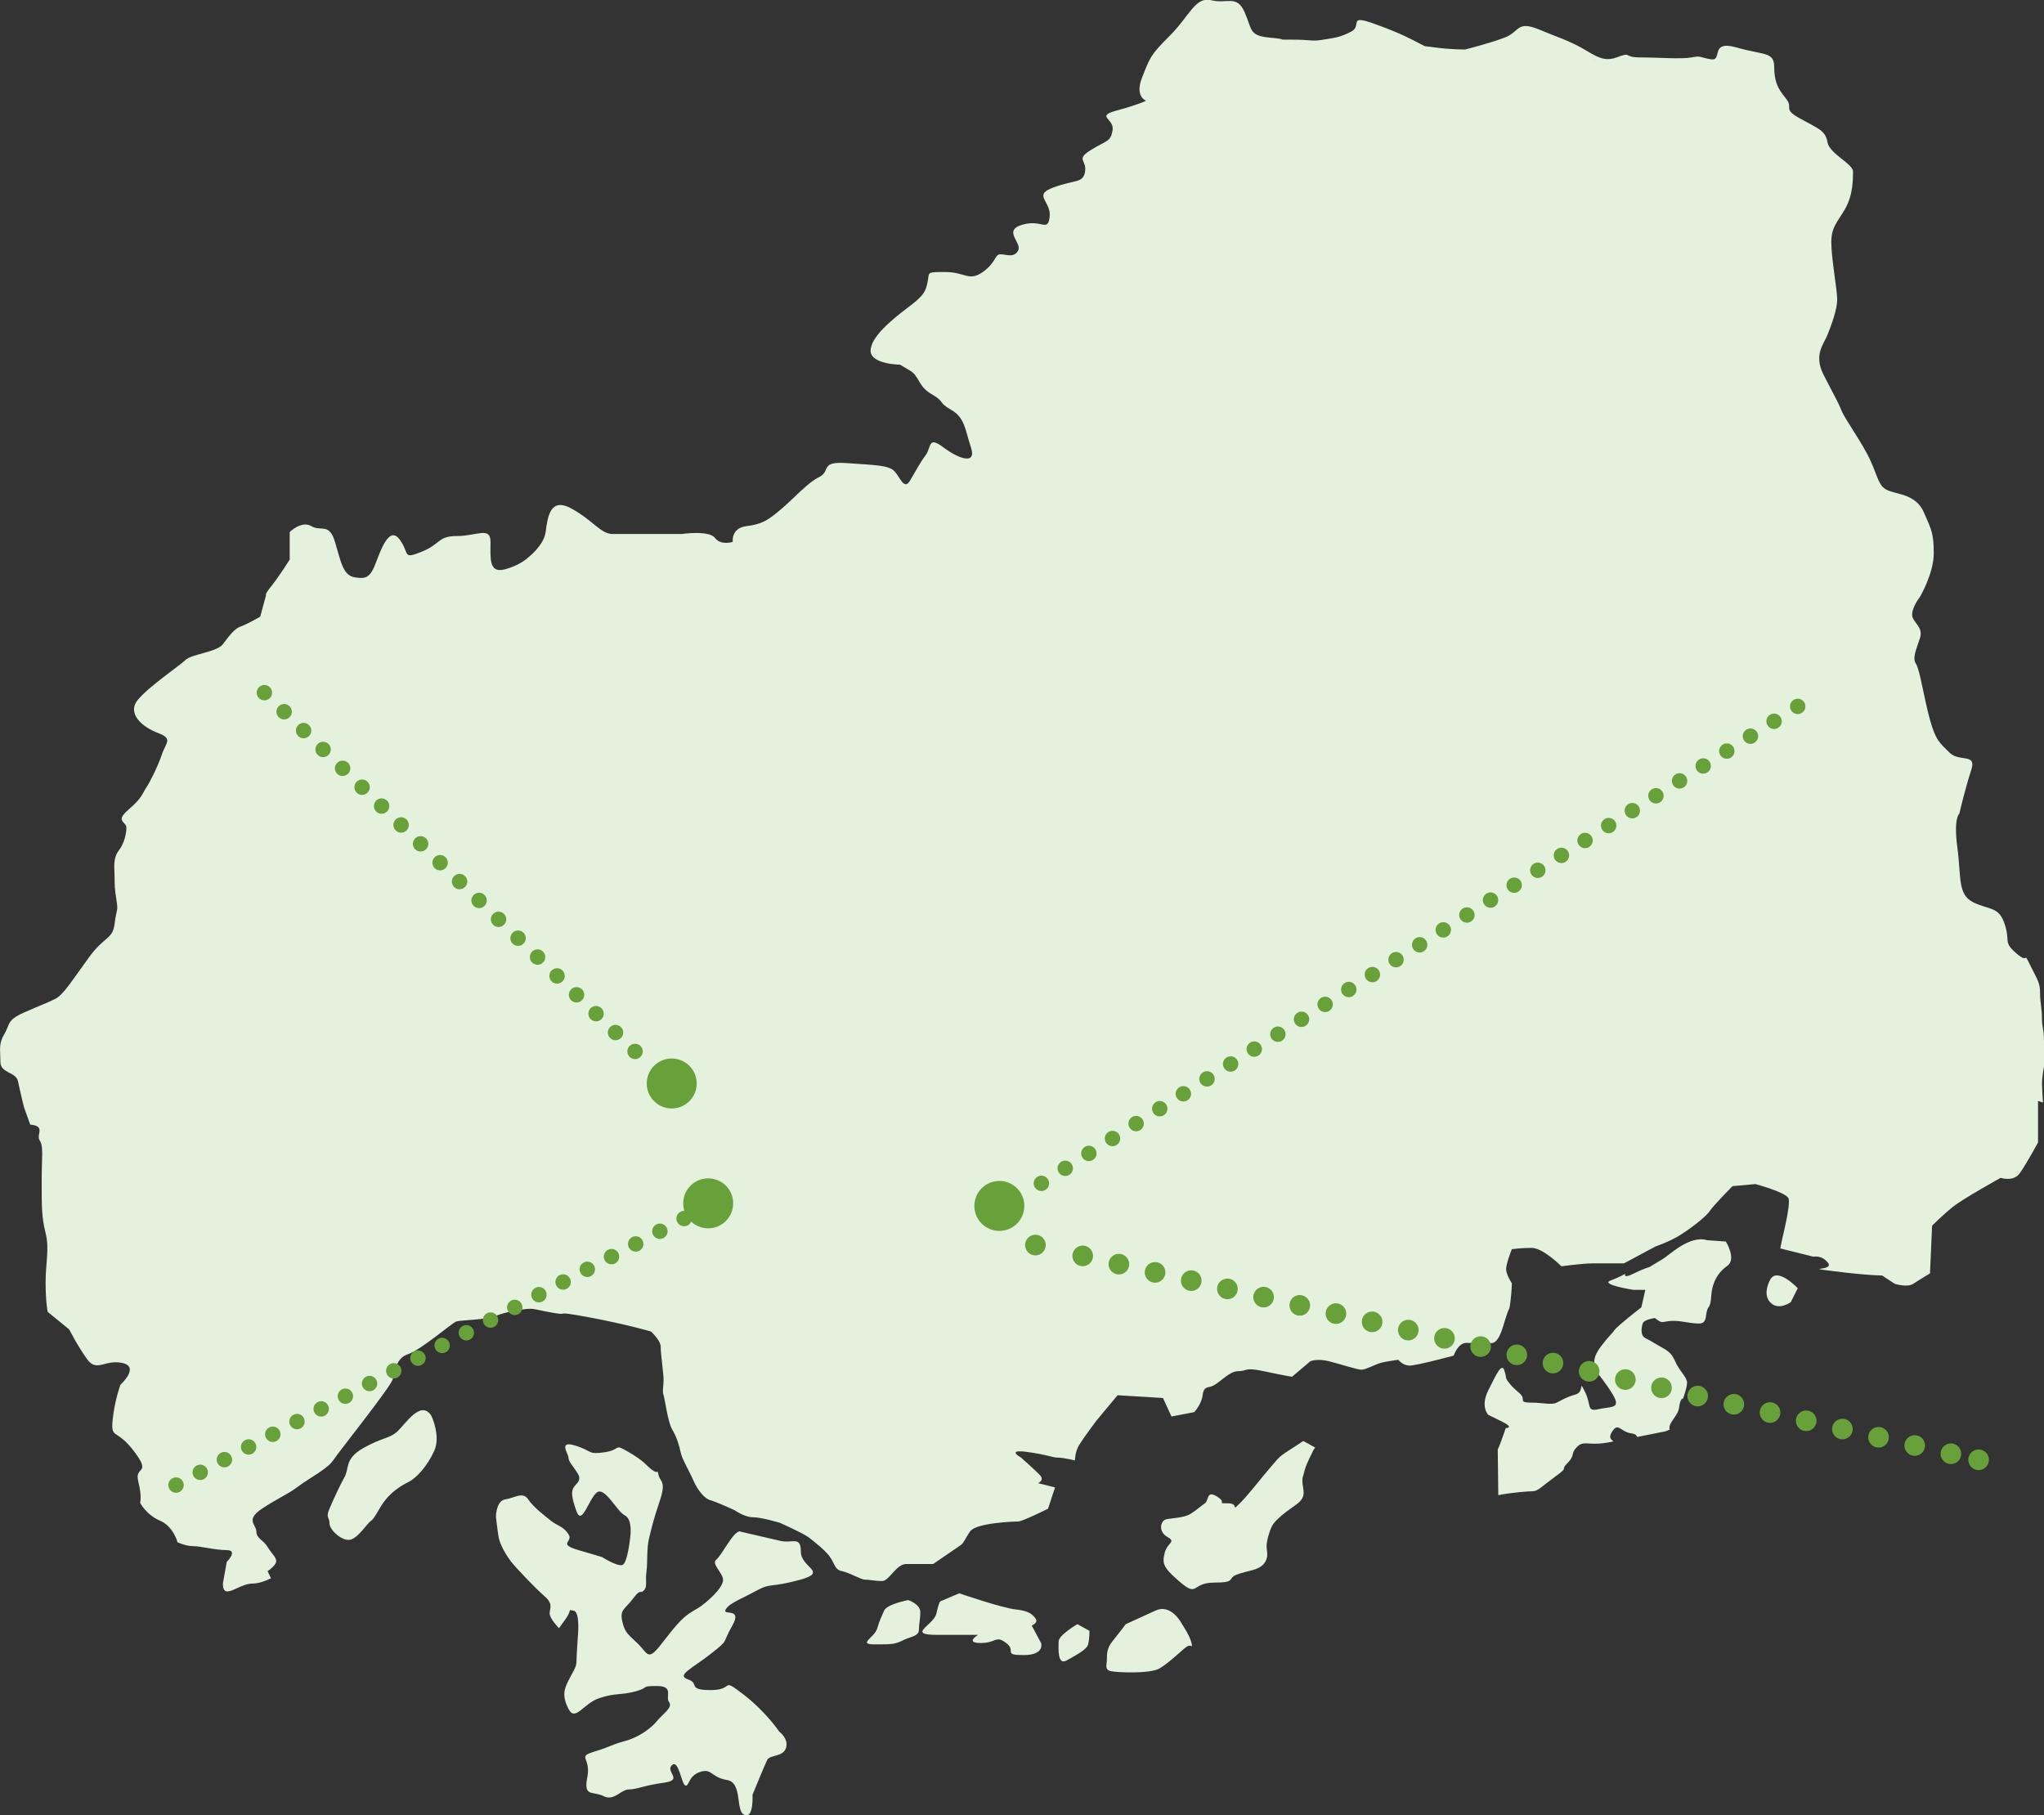
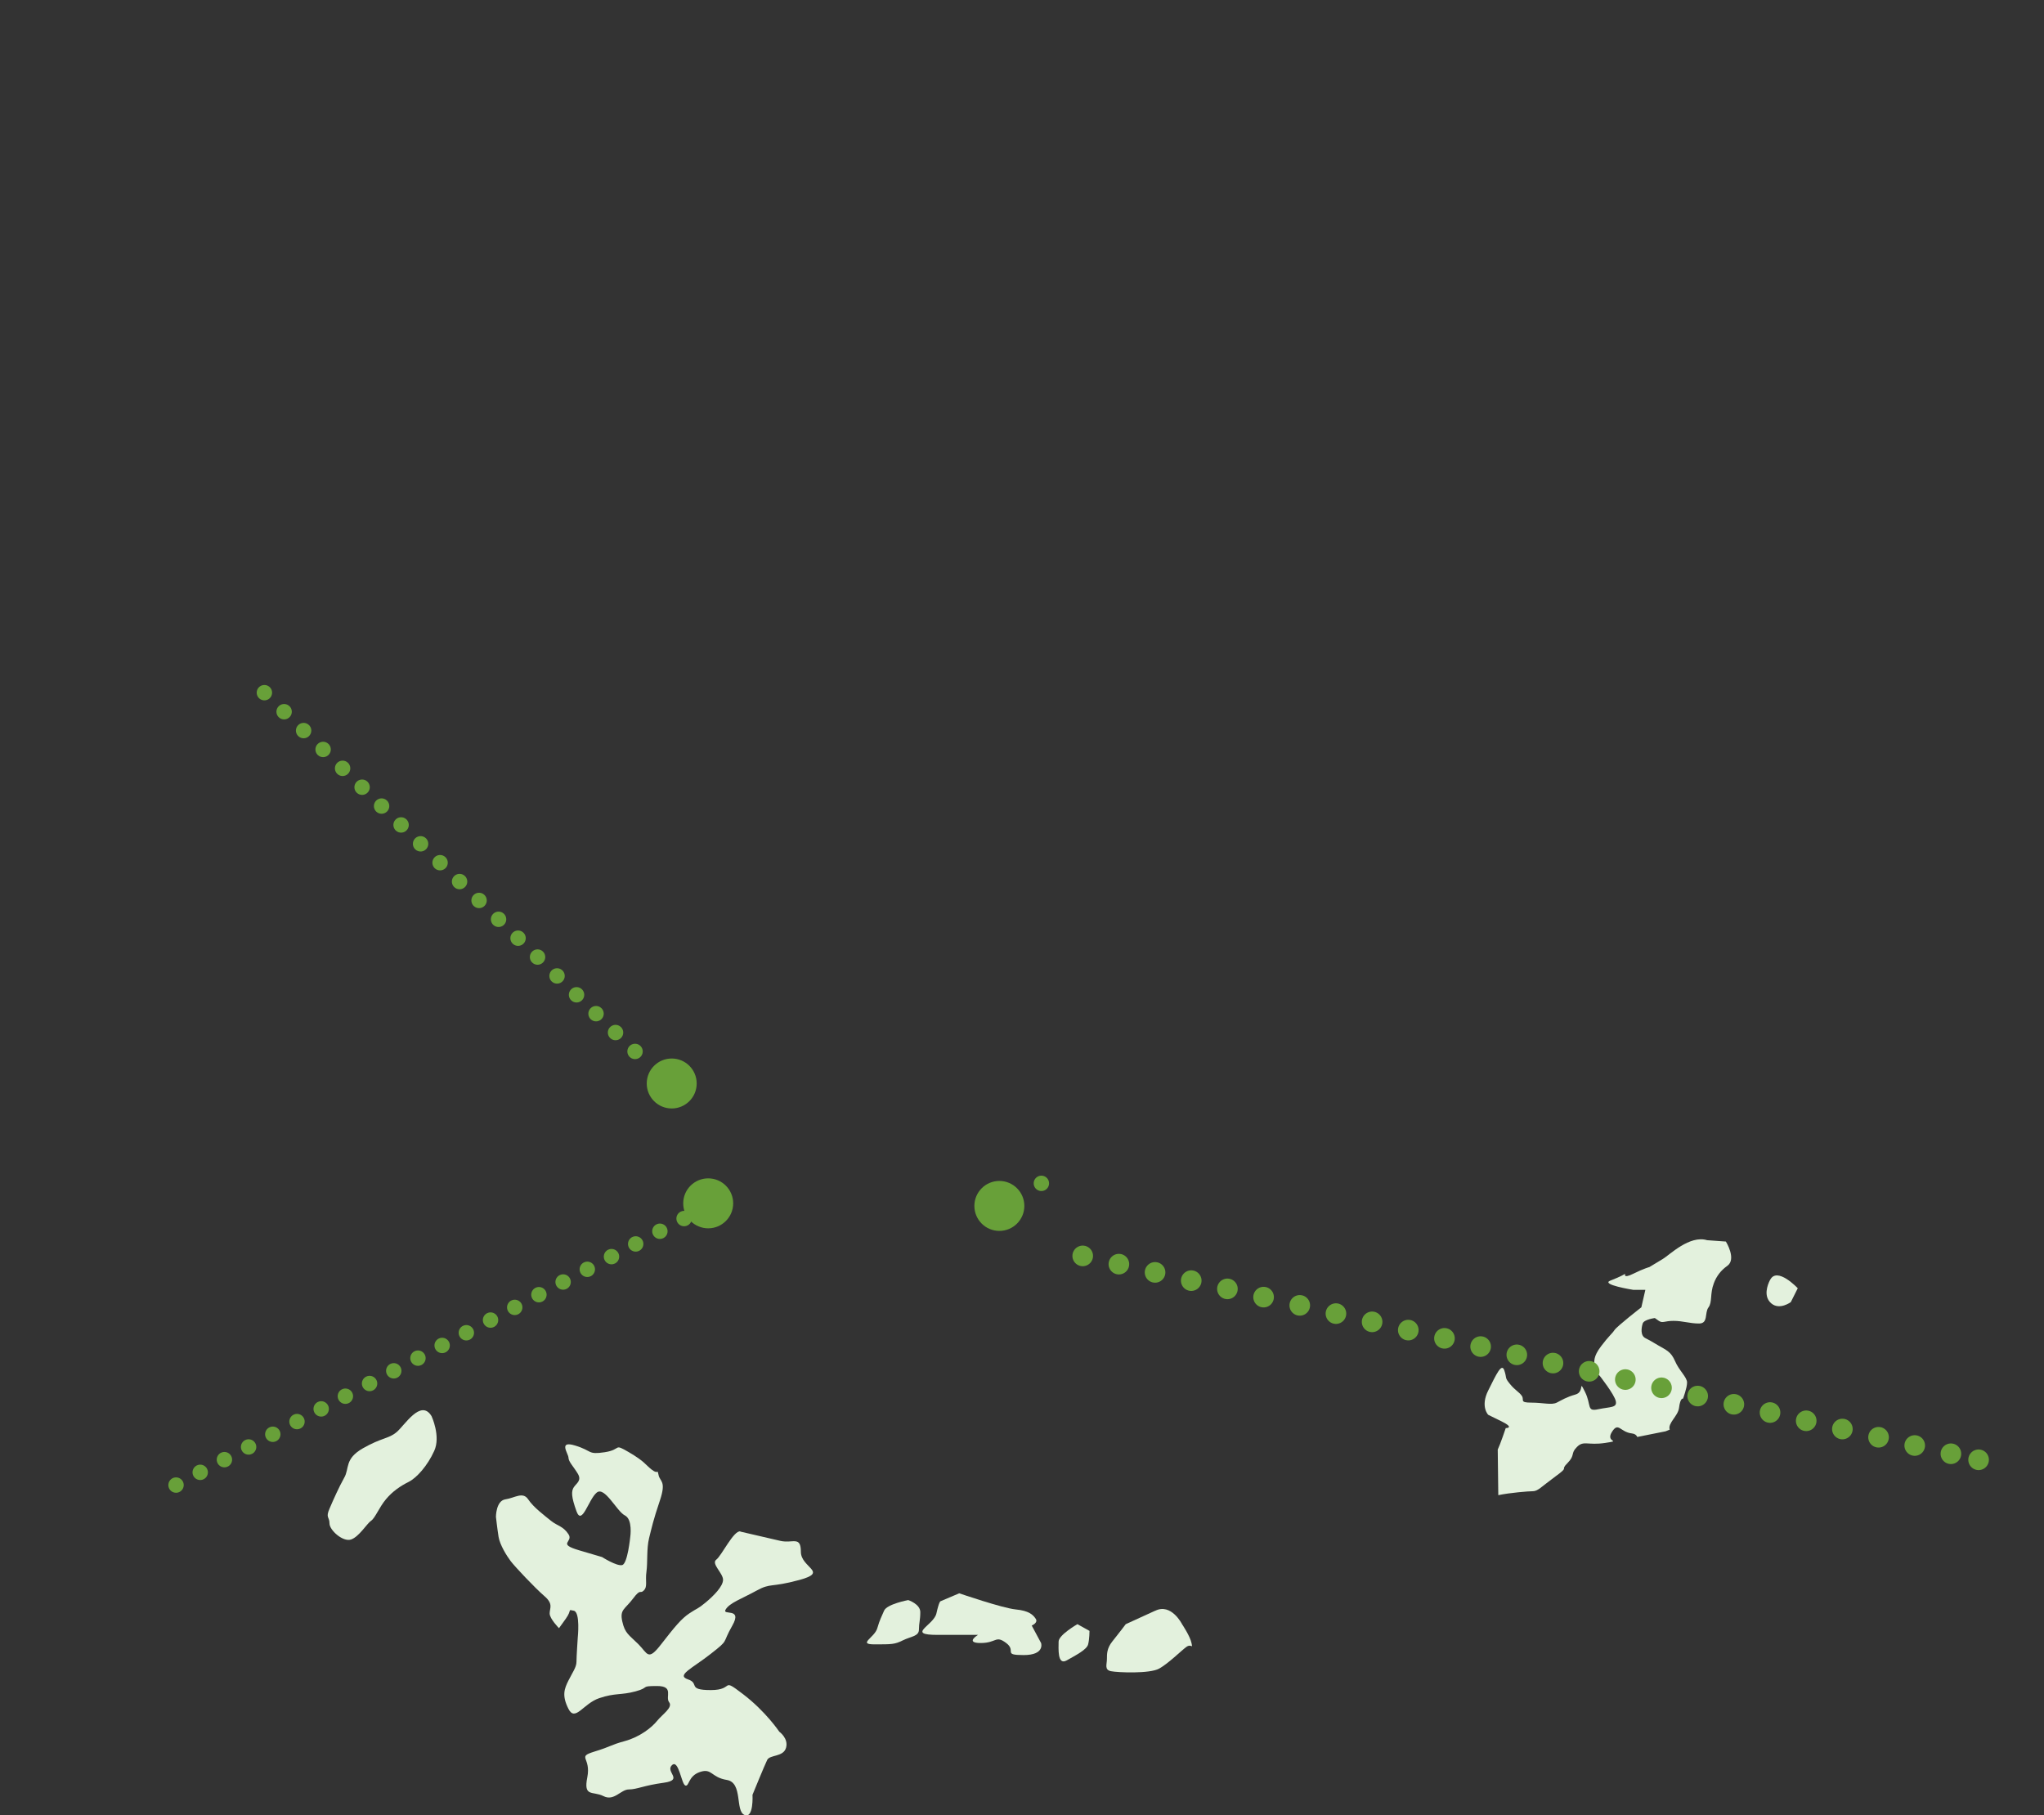
<svg xmlns="http://www.w3.org/2000/svg" id="_レイヤー_2" data-name=" レイヤー 2" viewBox="0 0 332.2 295.04">
  <rect x="0" y="0" width="332.2" height="295.04" fill="#333333" stroke="none" />
  <defs>
    <style>
      .cls-1 {
        stroke-dasharray: 0 0 0 0 0 0 0 4.54;
      }

      .cls-1, .cls-2, .cls-3, .cls-4, .cls-5, .cls-6 {
        fill: none;
        stroke: #68a039;
        stroke-linecap: round;
        stroke-linejoin: round;
      }

      .cls-1, .cls-2, .cls-4, .cls-6 {
        stroke-width: 2.5px;
      }

      .cls-7 {
        fill: #68a039;
      }

      .cls-3, .cls-5 {
        stroke-width: 3.35px;
      }

      .cls-4 {
        stroke-dasharray: 0 0 0 0 0 0 0 4.41;
      }

      .cls-8 {
        fill: #e3f1dd;
      }

      .cls-5 {
        stroke-dasharray: 0 0 0 6.03;
      }

      .cls-6 {
        stroke-dasharray: 0 0 0 0 0 0 0 4.44;
      }
    </style>
  </defs>
  <g id="_レイヤー_1-2" data-name=" レイヤー 1-2">
    <g>
      <g>
-         <path class="cls-8" d="m332.2,173.21v-3.84c0-2.24-.33-2.25-.33-3.84s-.31-2.56-.31-4.16-.32-1.92-1.6-4.49c-1.28-2.56,0,0-2.24-1.92-2.23-1.91-.95-1.92-1.92-4.79-.95-2.9-2.55-2.25-5.12-3.53-2.57-1.28-1.91-4.16-2.57-8.95-.63-4.81.33-5.44.33-5.44,0,0,.96-4.16,1.92-7.05.97-2.87-1.92-1.28-3.51-2.87-1.6-1.61-2.25-1.93-3.21-5.45-.97-3.53-1.61-8.01-2.24-8.97-.63-.95,0-2.24.63-4.17.64-1.91-1.26-2.55-1.26-3.84s1.26-2.87,1.26-2.87c0,0,2.25-3.84,2.25-7.05s-.33-3.82-1.61-6.72c-1.27-2.88-4.16-2.88-5.75-3.52-1.6-.64-1.6-1.92-2.89-4.8-1.28-2.89-4.16-6.72-4.79-8.33-.65-1.6-1.29-2.56-2.89-5.75-1.59-3.21,0-4.82.65-6.41.64-1.6,1.59-4.16,1.59-5.76s-.96-6.73-.96-9.28.96-3.22,2.24-5.45c1.29-2.24,1.29-4.8,1.29-6.08s-3.85-2.88-4.16-4.8c-.32-1.92-1.6-2.23-4.49-3.84-2.88-1.61-.96-1.61-2.24-3.21-1-1.24-1.6-2.15-1.82-3.7-.47-.14-.79-.26-.79-.26,0,0,.32.12.79.26-.06-.42-.1-.87-.1-1.4,0-2.57-1.6-1.92-6.08-3.21-4.48-1.28-2.24,2.24-4.17,1.92-1.91-.31-1.59-.63-3.2-.31-1.6.31-5.43,0-8.32,0s-1.27-.98-3.84,0c-1.44.53-2.47.22-3.57-.34-.02.86-.06,1.23-.06,1.23,0,0,.03-.37.06-1.23-.84-.43-1.71-1.02-2.83-1.59-2.55-1.26-2.24-.96-6.08-2.56-3.84-1.6-3.18.32-5.75,1.28-2.57.97-6.4,1.92-6.4,1.92,0,0-2.55,0-4.79-.32-2.23-.32-1.29,0-2.56-.63-1.28-.65-2.88-1.6-7.36-3.21-4.49-1.61-1.92.32-3.84,1.28-1.92.96-2.56.96-4.49,1.28-1.91.33-1.91,0-5.11,0s0,0-3.53-.32c-3.51-.32-2.87-1.28-4.16-4.16-1.27-2.88-2.87-1.28-5.43-1.93-2.57-.63-3.52,2.57-6.72,5.77-3.21,3.2-3.2,3.53-4.48,6.73-1.29,3.19.63,3.84.63,3.84,0,0-1.28.64-4.79,1.59-3.53.97-.33,1.29-.66,3.21-.32,1.92-.95,1.6-3.52,3.2-2.56,1.6-.64,1.59-.95,3.52-.32,1.92-1.61,1.28-5.12,2.56-3.51,1.28-.32,2.24-.64,4.8-.32,2.56-1.27.32-4.47,1.28-3.2.96,0,2.89-.64,4.16-.64,1.28-1.93.64-2.89.64s-.63,1.29-2.87,2.88c-2.25,1.6-2.89,0-6.07,0s-2.57,0-2.89,1.6c-.32,1.61-.64,2.24-3.19,4.16-2.57,1.93-6.08,4.81-6.08,7.03s4.79,2.27,4.79,2.27l1.6.95c1.6.96,1.28,2.56,3.53,3.84,2.24,1.28.95,1.28,3.19,2.56,2.23,1.28,2.24,3.2,3.2,6.09.96,2.88-1.93,1.91-4.48,0-2.56-1.93-1.92,0-2.89,1.28-.95,1.27-1.59,2.56-2.55,4.15-.96,1.61-1.6-.63-2.55-1.59-.96-.96-3.21-.96-7.68-1.28-4.48-.33-2.57,1.28-4.48,2.24-1.93.95-3.84,3.2-6.08,5.12-2.24,1.92-3.2,2.56-5.77,2.88-2.56.32-2.23,2.56-2.23,2.56,0,0-1.93.64-2.89-.64-.96-1.29-5.44-.64-5.44-.64h-11.2c-1.93,0-3.2-2.24-6.73-4.16-3.51-1.92-3.84,1.6-4.15,3.84-.32,2.24-2.87,4.16-2.87,4.16,0,0-1.29,1.28-3.84,1.92-2.56.65-2.25-1.92-2.25-4.48s-2.24-.95-5.43-.95-2.56,1.26-5.76,2.55c-3.19,1.29-1.92.32-3.53-1.92-1.59-2.24-2.87.96-3.84,3.52-.95,2.56-1.59,2.88-3.52,2.56-1.92-.32-2.23-2.56-3.2-5.76-.96-3.19-2.24-1.6-3.84-2.56-1.6-.95-3.52.96-3.52.96v4.48s-1.6,2.56-2.87,4.17c-1.29,1.59-.97,1.59-.97,1.59l-.95,3.52s-2.24,1.28-3.21,1.61c-.95.31-1.92,1.6-2.87,2.88-.97,1.27-5.13,1.59-6.08,2.56-.98.95-5.77,4.16-7.68,6.4-1.92,2.24.63,4.48,3.2,5.44,2.56.96,1.27,1.6.65,3.52-.65,1.92-1.93,4.49-2.57,5.44-.64.97-.64,1.61-2.87,3.53-2.24,1.92-.32,1.92-.32,2.88s-.32,2.57-1.29,3.82c-.95,1.29-.63,2.89-.63,4.17s0,1.92.31,3.84c.31,1.92,0,1.28-.31,3.84-.32,2.56-1.6,1.92-4.17,5.45-2.57,3.52-4.15,6.08-5.44,6.72-1.26.65-2.24.96-5.12,2.24-2.88,1.28-2.23,1.92-3.2,3.52-.96,1.6-.63,2.56-.63,4.48s2.55,1.6,2.87,3.2c.32,1.6.96,4.16.96,4.16l1.02,2.86c.09.01.16.02.26.02,2.25.33.65,1.6,1.29,2.57.64.95.31,2.56.31,6.7s0,5.77.64,8.33c.64,2.56,0,4.8,0,7.99s.33,4.81.33,4.81l3.51,2.87s1.29,2.57,2.89,4.81c1.59,2.23,2.88,0,5.75.64,2.89.63-.31,3.52-.31,3.52,0,0-.96,2.56-1.28,5.76-.32,3.2.64,1.28,3.52,5.12,2.88,3.84,0,2.24.64,4.8.64,2.57.31,3.52.31,3.52,0,0,.96,1.92,3.2,2.89,2.24.95,2.88,3.52,2.88,3.52,0,0,1.29.64,2.56.64s3.52.64,5.44.64,0,1.92,0,1.92l-.63,3.52c0,2.88,2.55,0,4.79,0,1.05,0,2.13-.42,3.03-.86l-.55-1.15s1.4-.94,1.4-1.62-.7-1.16-1.4-2.32c-.68-1.14-1.83-1.37-1.83-2.52s-1.85-1.84.92-3.7c2.76-1.83,4.15-2.29,5.99-3.69,1.85-1.37,4.61-2.77,5.55-4.13.92-1.4,9.22-11.77,9.68-13.15.45-1.38.47-3.47,2.54-4.15,2.07-.69,7.14-5.08,7.83-5.31.69-.24,4.85-.24,6.46-.92,1.61-.67,4.61-1.14,5.53-1.14s1.16.22,3.93.69c2.76.45-.7-.47,5.53.67,6.23,1.17,10.16,2.33,10.16,2.33,0,0,1.6,1.38,1.6,2.53s.47,4.37.47,5.31-.24,1.84,0,2.53c.23.7.69,4.38,1.39,5.54.69,1.14,1.14,2.55,1.37,3.68.23,1.17,1.39,3.01,2.08,4.62.69,1.6,1.85,2.99,2.77,3.22.91.23,3.92,1.61,3.92,1.61,0,0,1.61,1.15,2.99,1.15s4.39.91,4.39.91c0,0,3.69,1.64,4.61,2.32.92.69,2.99,2.3,3.68,3.46.7,1.15.7,1.86,1.85,2.09,1.15.21,2.99,1.36,3.68,1.36s1.63.23,2.78.23,2.31-2.77,3.91-2.77h4.39s3.68-2.52,4.37-2.99c.69-.47.69-.94,1.63-2.3.92-1.4,7.15-1.62,7.83-1.62s4.84-2.08,4.84-2.08l1.14-3.46-2.76-.69s1.16-.47.24-1.38c-.93-.93-3-2.77-3-2.77,0,0-2.52-1.39.93-.93,3.45.47,4.14.93,5.06.93s2.76.46,2.76.46c0,0,0-1.39.7-2.53.7-1.15,2.77-3.91,2.77-3.91l3.46-4.16,7.38.45,1.38,3,3.69-.7s.69-.69,1.14-1.83c.47-1.15,0-2.06,1.39-2.28,1.37-.25,3-2.55,4.6-2.55s.93-.69,4.16,0c3.23.69,4.61.91,4.61.91l2.99-2.53s1.15-.47,3,0c1.85.47,4.61,1.38,5.31,1.38s2.3-.91,3.23-1.14c.91-.23,2.76-.47,2.76-.47,0,0,.68.94,1.83.94s7.16-1.62,7.16-1.62c0,0,.68-2.07,2.07-2.07s2.31.22,3,0c.7-.25,1.83,1.16,2.99-2.77,1.16-3.92.93-2.07,1.16-3.92.23-1.85.23-3,.23-3,0,0-.93-1.38-.93-2.3s.93-3.23.93-3.23c0,0,1.37-.22,3.22-.22s4.84,2.99,4.84,2.99c0,0,3.47-.47,5.07-.47h5.09l5.15-2.76s2.03-.68,3.72-1.68c1.69-1.02,4.39-3.05,5.07-4.06.67-1.01,3.71-4.05,3.71-4.05l3.71-.34s5.06,1.35,5.4,2.36c.34,1.02-1.01,6.42-1.01,6.42l-.34,1.68,5.4,1.35s1.35-.34,2.37,1.02c1.01,1.34-4.39.66,1.01,1.34,5.41.69,7.77.69,7.77.69l2.03,1.34s2.03.67,3.05,0c1.01-.68,2.7-1.68,2.7-1.68l.34-7.76s1.69-1.7,3.37-3.05c1.7-1.36,7.77-4.72,7.77-4.72,0,0,2.03.68,3.05-.68,1.01-1.35,3.03-5.07,3.03-5.07v-6.75l.8.26c-.08-1.18-.15-2.45-.15-3.03,0-1.29.33-2.89.33-2.89h0Z" />
        <g>
          <path class="cls-8" d="m70.13,230.15s1.54,3.28.44,5.67c-1.09,2.41-2.84,4.37-4.15,5.03-1.31.65-2.62,1.53-3.7,2.83-1.1,1.31-1.75,3.05-2.41,3.49-.66.43-1.96,2.62-3.27,3.05-1.31.43-3.49-1.52-3.49-2.62s-.66-.87,0-2.39c.66-1.54,1.53-3.49,2.39-5.03.89-1.52,0-3.05,3.06-4.8,3.06-1.74,4.15-1.52,5.45-2.61,1.31-1.09,3.93-5.46,5.67-2.63h0Z" />
          <path class="cls-8" d="m120.32,248.93c.66.13,4.6,1.09,6.56,1.52,1.97.43,3.28-.86,3.28,1.76s4.58,3.27-.23,4.58c-4.79,1.3-4.58.43-6.98,1.74-2.39,1.32-4.36,1.97-5.01,3.06-.67,1.08,2.82-.44,1.08,2.62-1.75,3.05-.43,2.19-3.49,4.58-3.06,2.41-5.68,3.49-3.72,4.16,1.96.65-.21,1.74,3.72,1.74s1.52-2.18,5.23.66c3.71,2.83,5.89,6.1,5.89,6.1,0,0,1.54,1.09,1.1,2.62-.44,1.53-2.61,1.09-3.06,1.97-.43.87-2.39,5.67-2.39,5.67,0,0,.22,3.94-1.31,3.27-1.53-.65-.23-5.22-2.84-5.68-2.62-.42-2.41-1.96-4.38-1.3-1.96.65-1.74,2.41-2.39,2.2-.65-.25-1.08-4.37-2.19-3.29-1.09,1.08,1.97,2.39-1.31,2.84-3.27.44-4.37,1.09-5.68,1.09s-2.39,1.97-4.13,1.08c-1.75-.87-3.27.22-2.62-3.05.65-3.28-1.75-3.27,1.08-4.16,2.84-.86,2.62-1.08,5.01-1.73,2.41-.65,4.37-2.19,5.24-3.27.88-1.1,2.64-2.19,1.96-3.06-.66-.87.87-2.62-1.96-2.62s-1.08.22-3.49.87c-2.41.65-3.27.22-5.89,1.1-2.61.87-3.92,3.92-5.02,1.73-1.1-2.18-.65-3.27,0-4.58.65-1.3,1.31-2.18,1.31-3.05s.21-3.94.21-3.94c0,0,.44-4.15-.65-4.37-1.09-.21-.21-.21-1.3,1.31l-1.1,1.53s-1.52-1.53-1.52-2.4.65-1.53-.87-2.83c-1.53-1.32-4.82-4.81-5.47-5.68-.65-.86-1.74-2.62-1.96-3.92-.21-1.31-.43-3.27-.43-3.27,0,0,0-2.61,1.53-2.84,1.52-.22,2.84-1.31,3.71,0,.87,1.31,2.62,2.6,3.71,3.49,1.08.86,1.98.86,2.84,2.18.87,1.3-1.97,1.52,1.76,2.62l3.7,1.09s2.4,1.53,3.27,1.3c.88-.21,1.31-4.58,1.31-4.58,0,0,.43-2.84-.88-3.49-1.31-.65-3.28-4.8-4.58-3.7-1.31,1.08-2.39,5.44-3.27,3.05-.87-2.4-.87-3.28-.44-3.94.44-.65,1.31-1.07.65-2.18-.65-1.1-1.52-1.96-1.52-2.61s-1.74-2.85,1.1-1.97c2.83.86,1.96,1.51,4.79,1.08,2.84-.43,1.32-1.52,3.93,0,2.62,1.54,2.62,1.98,3.72,2.84,1.1.86.88-.22,1.1.86.21,1.11,1.31.9.21,4.17-1.1,3.26-1.31,4.35-1.75,6.09-.43,1.76-.21,3.94-.43,5.47-.22,1.51.22,2.39-.43,3.04-.65.65-.44-.43-1.75,1.32-1.31,1.75-2.18,1.75-1.75,3.7.43,1.97,1.09,2.19,2.62,3.71,1.53,1.53,1.53,2.83,3.71,0,2.2-2.83,3.28-4.15,4.59-5.02,1.3-.87,1.3-.65,2.62-1.75,1.3-1.08,2.84-2.62,2.84-3.7s-1.97-2.62-1.1-3.27c.87-.65,2.84-4.81,3.92-4.59h0Z" />
          <path class="cls-8" d="m147.61,260.06s-3.49.65-3.93,1.74c-.45,1.09-.66,1.33-1.1,2.84-.44,1.53-3.27,2.62-.44,2.62s3.28,0,4.59-.65c1.31-.65,2.62-.65,2.62-1.75s.22-1.52.22-2.84-1.96-1.96-1.96-1.96Z" />
          <path class="cls-8" d="m155.9,258.96l-3.06,1.3s-.21,0-.65,1.97c-.44,1.97-5.03,3.49.21,3.49h6.55s-2.19,1.32.43,1.32,2.4-1.32,4.15,0c1.74,1.31-.66,1.96,2.84,1.96s2.83-1.96,2.83-1.96l-1.52-2.84s1.09-.44.65-1.1c-.44-.65-1.09-1.31-3.27-1.52-2.18-.22-9.16-2.62-9.16-2.62Z" />
          <path class="cls-8" d="m175.1,263.98s-3.05,1.75-3.05,2.83-.23,3.92,1.31,3.06c1.53-.87,3.28-1.75,3.49-2.62.22-.86.22-2.18.22-2.18l-1.96-1.09Z" />
          <path class="cls-8" d="m187.75,261.79l-4.79,2.19s-1.32,1.75-2.2,2.83c-.86,1.09-.86,1.97-.86,2.84s-.44,1.74.65,1.97c1.1.22,6.33.44,7.86-.43,1.53-.87,3.5-2.84,4.37-3.49.87-.65,1.09.43.87-.65-.21-1.09-1.53-3.06-1.53-3.06,0,0-1.75-3.49-4.37-2.19h0Z" />
-           <path class="cls-8" d="m211.77,239.97c.43-1.75.65-2.18,1.74-4.37.09-.17.16-.2.25-.32l-1.95-1.08c-.34.22-.63.43-1.13.75-3.06,1.95-2.61,1.73-4.16,3.49-1.52,1.75-3.49,4.37-5.01,5.89-1.54,1.52,0,0-1.97,0s0,0-1.74-1.1c-1.76-1.08-1.31.66-1.97,1.1-.65.43-1.31,1.09-2.4,1.75-1.1.65-3.06.65-3.93.86-.89.24-1.31,1.97.21,2.85,1.54.87,0,.87-.43,2.63-.43,1.74-.23,2.39,2.61,4.8,2.84,2.39,1.75,0,5.46,0s1.96-.66,3.71-1.32c1.74-.65,3.47-.65,4.36-1.75.87-1.1.43-1.97.43-2.84s.44-2.4.88-3.27c.44-.87,1.73-1.96,3.93-3.5,2.18-1.52.66-2.83,1.09-4.57Z" />
          <g>
            <path class="cls-8" d="m287.67,208.04c-.42.81-1.12,2.68.22,3.81,1.35,1.13,3.16-.22,3.16-.22l1.13-2.25s-3.38-3.6-4.5-1.34h0Z" />
            <path class="cls-8" d="m280.5,201.79l-3.05-.22c-2.85-.87-6.11,2.4-7.2,3.05-1.09.65-2.19,1.32-2.19,1.32,0,0-.87.22-2.61,1.08-1.75.87-1.31,0-1.31,0,0,0-.66.44-2.4,1.11-1.73.65,3.71,1.51,3.71,1.51h1.96l-.65,2.84s-3.93,3.05-4.37,3.7c-.43.65-.87.89-2.18,2.63-1.3,1.73-1.09,2.39-1.09,3.26s.87,1.54.87,1.54c0,0,2.4,3.05,2.62,4.13.22,1.09-.87.89-2.84,1.3-1.96.44-1.09-.65-2.17-2.82-1.1-2.18,0,0-1.54.43-1.52.43-2.17.88-3.05,1.32-.87.43-2.18,0-4.15,0s-1.08-.44-1.52-1.09c-.44-.65-1.09-.89-1.96-1.97-.88-1.08-.45-.87-.89-2.17-.43-1.32-1.31.65-2.62,3.26-1.31,2.62,0,3.95,0,3.95l2.2,1.08c2.18,1.08.65,1.08.65,1.08,0,0-.88,2.62-1.3,3.49l.09,7.41c1.88-.4,4.91-.64,5.57-.64.88,0,1.32-.65,3.71-2.4,2.41-1.75.65-.87,1.97-2.18,1.3-1.32.44-1.54,1.54-2.62,1.08-1.09,1.73-.22,4.58-.65,2.82-.44,0,0,1.08-1.76,1.09-1.75,1.31,0,3.28.22.47.05.72.27.86.57l4.6-.92.67-.27c-.36-1.04,1.35-2.21,1.51-3.52.22-1.75.65-1.51.65-1.51,0,0,.66-1.76.66-2.63s-1.31-1.95-1.96-3.49c-.66-1.51-1.32-1.73-2.84-2.61-1.53-.89-1.1-.67-1.97-1.11-.86-.43-.65-1.72-.44-2.39.22-.65,1.97-.88,1.97-.88l.65.46c.65.43.88,0,2.39,0s2.62.43,4.15.43.87-1.75,1.53-2.62c.65-.87.21-2.19.87-3.92.43-1.16,1.16-2.11,2.2-2.84,1.52-1.1-.23-3.92-.23-3.92h0Z" />
          </g>
        </g>
      </g>
      <circle class="cls-7" cx="162.42" cy="196" r="4.06" />
      <circle class="cls-7" cx="109.17" cy="176.1" r="4.06" />
      <circle class="cls-7" cx="115.1" cy="195.58" r="4.06" />
      <g>
        <line class="cls-2" x1="103.21" y1="170.89" x2="103.21" y2="170.89" />
        <line class="cls-4" x1="100.04" y1="167.82" x2="44.56" y2="114.11" />
        <line class="cls-2" x1="42.97" y1="112.58" x2="42.97" y2="112.58" />
      </g>
      <g>
        <line class="cls-2" x1="28.61" y1="241.37" x2="28.61" y2="241.37" />
        <line class="cls-6" x1="32.54" y1="239.3" x2="113.13" y2="197.03" />
        <line class="cls-2" x1="115.1" y1="196" x2="115.1" y2="196" />
      </g>
      <g>
-         <line class="cls-2" x1="292.17" y1="114.81" x2="292.17" y2="114.81" />
-         <line class="cls-1" x1="288.33" y1="117.23" x2="171.17" y2="191.12" />
        <line class="cls-2" x1="169.25" y1="192.33" x2="169.25" y2="192.33" />
      </g>
    </g>
  </g>
  <g>
    <line class="cls-3" x1="321.57" y1="237.26" x2="321.57" y2="237.26" />
    <line class="cls-5" x1="317.07" y1="236.28" x2="170.56" y2="202.89" />
-     <line class="cls-3" x1="168.28" y1="202.36" x2="168.28" y2="202.36" />
  </g>
</svg>